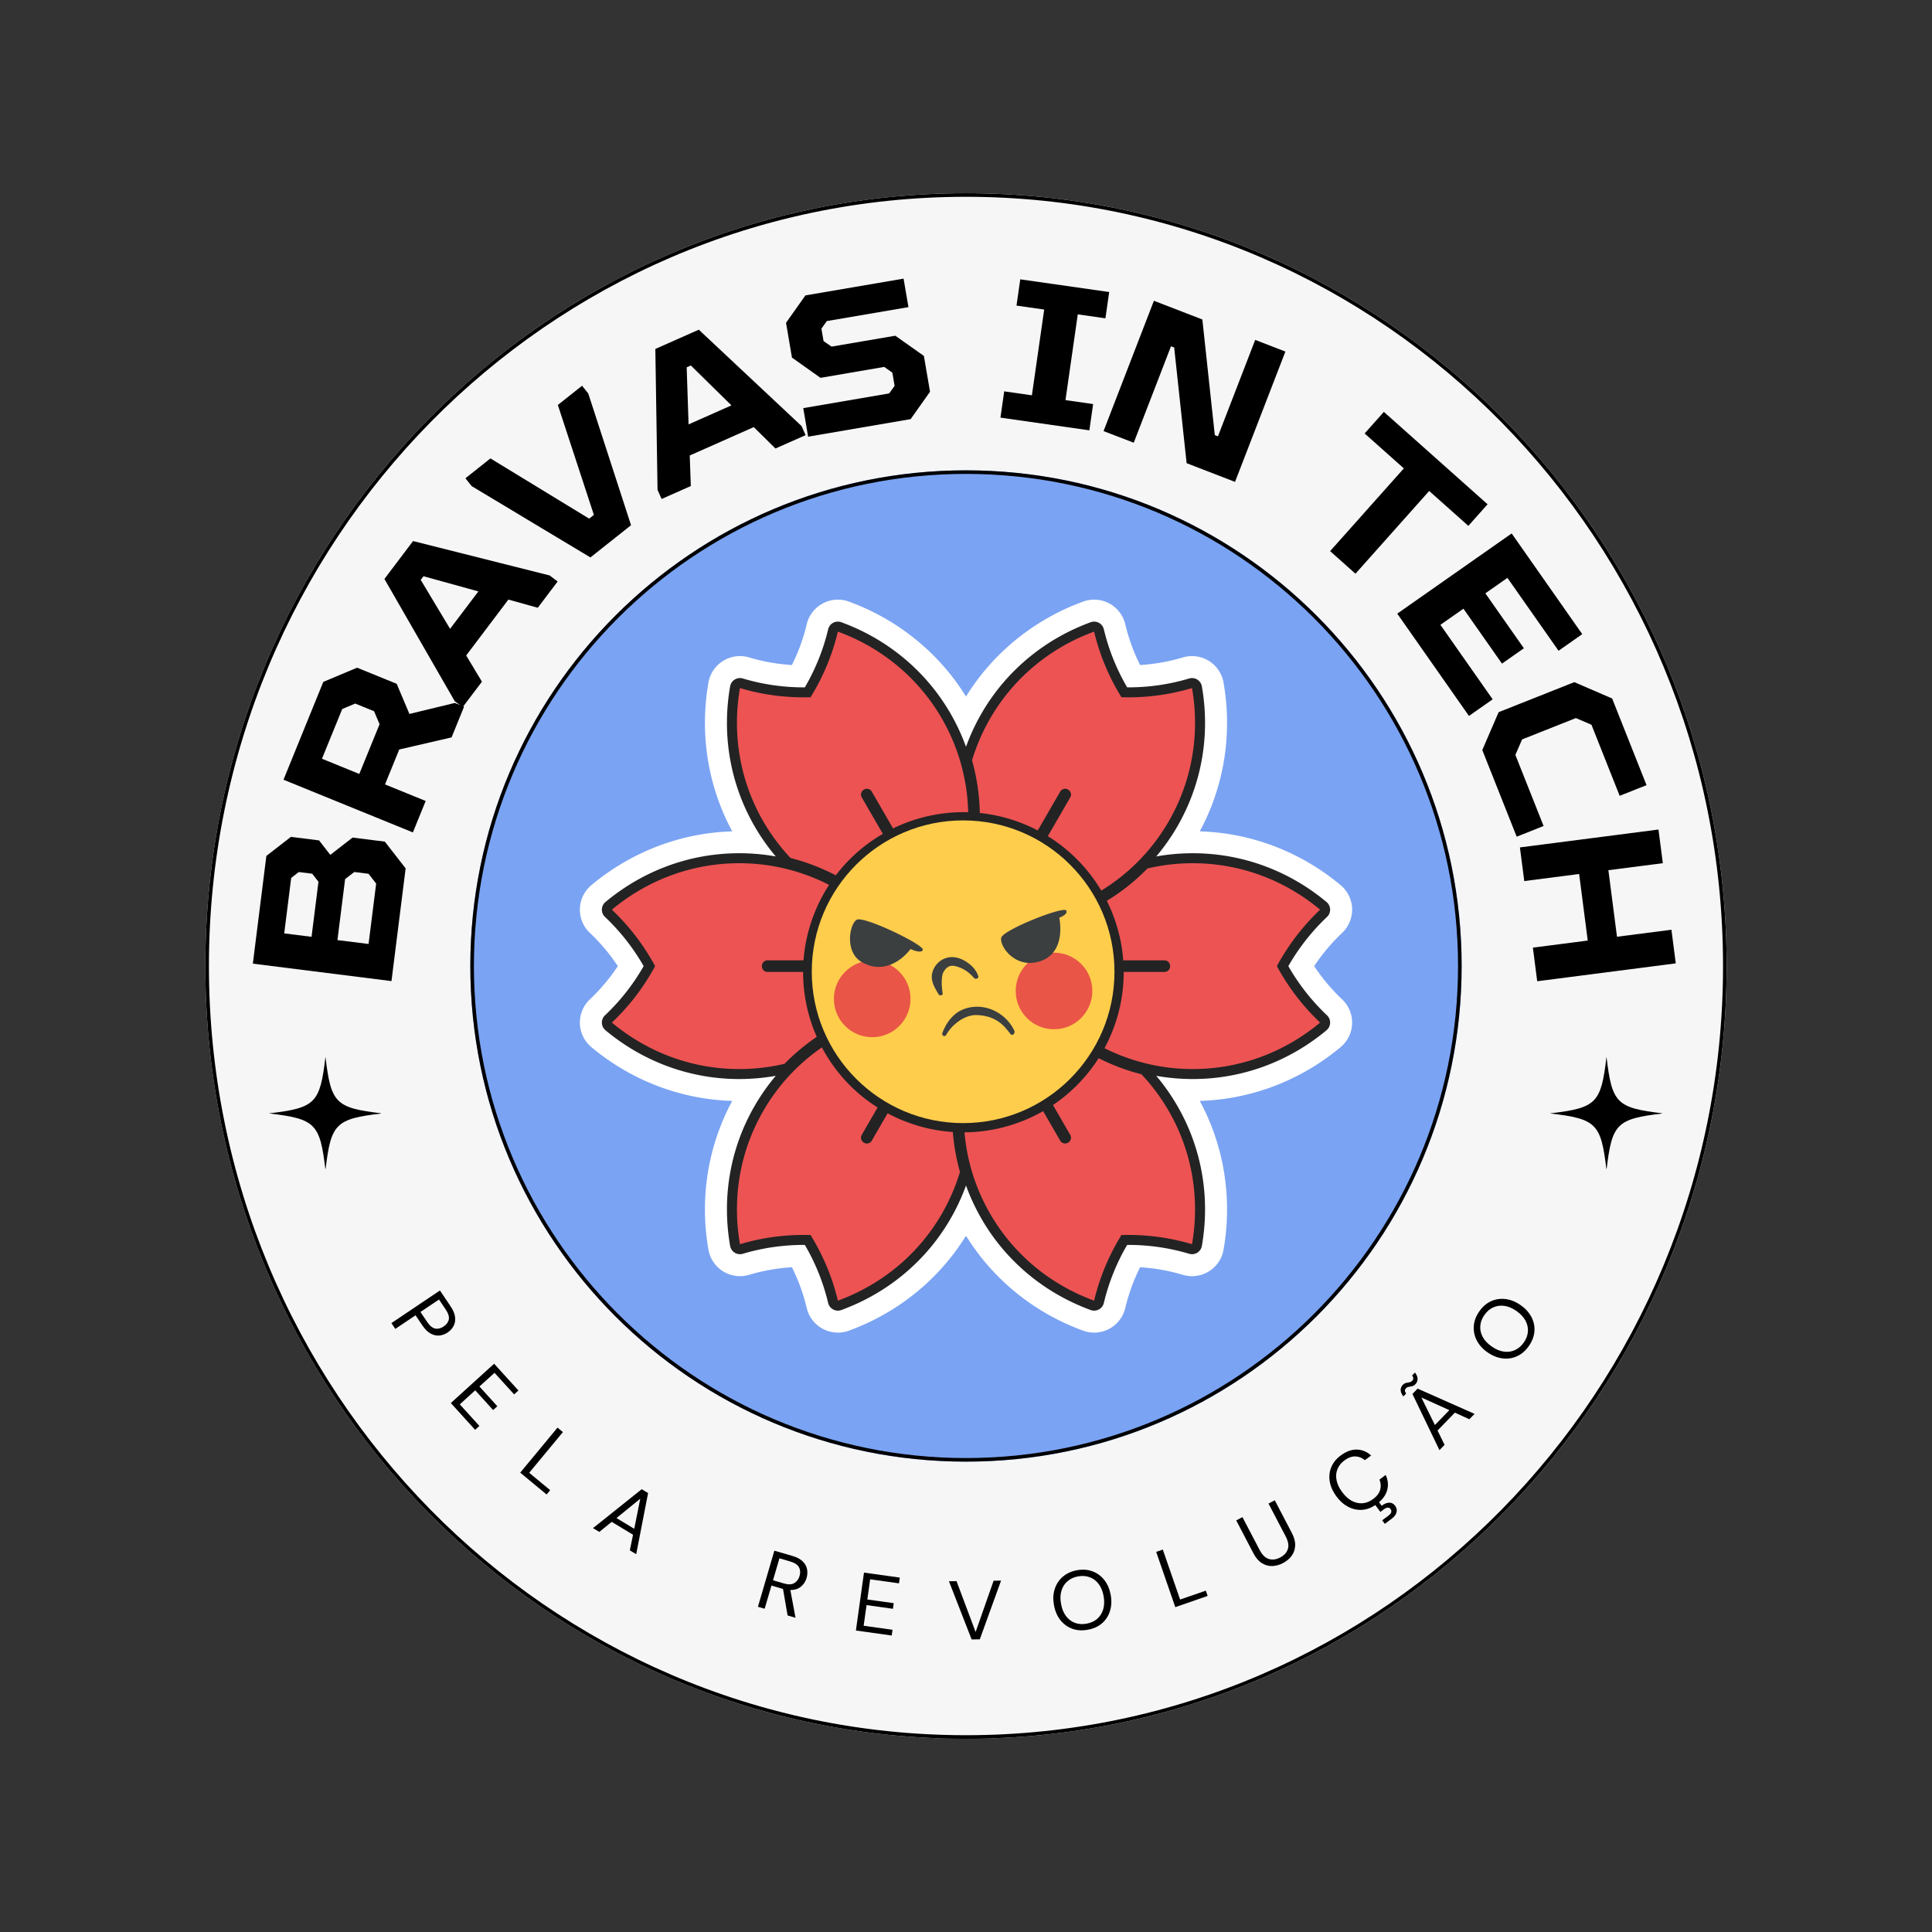
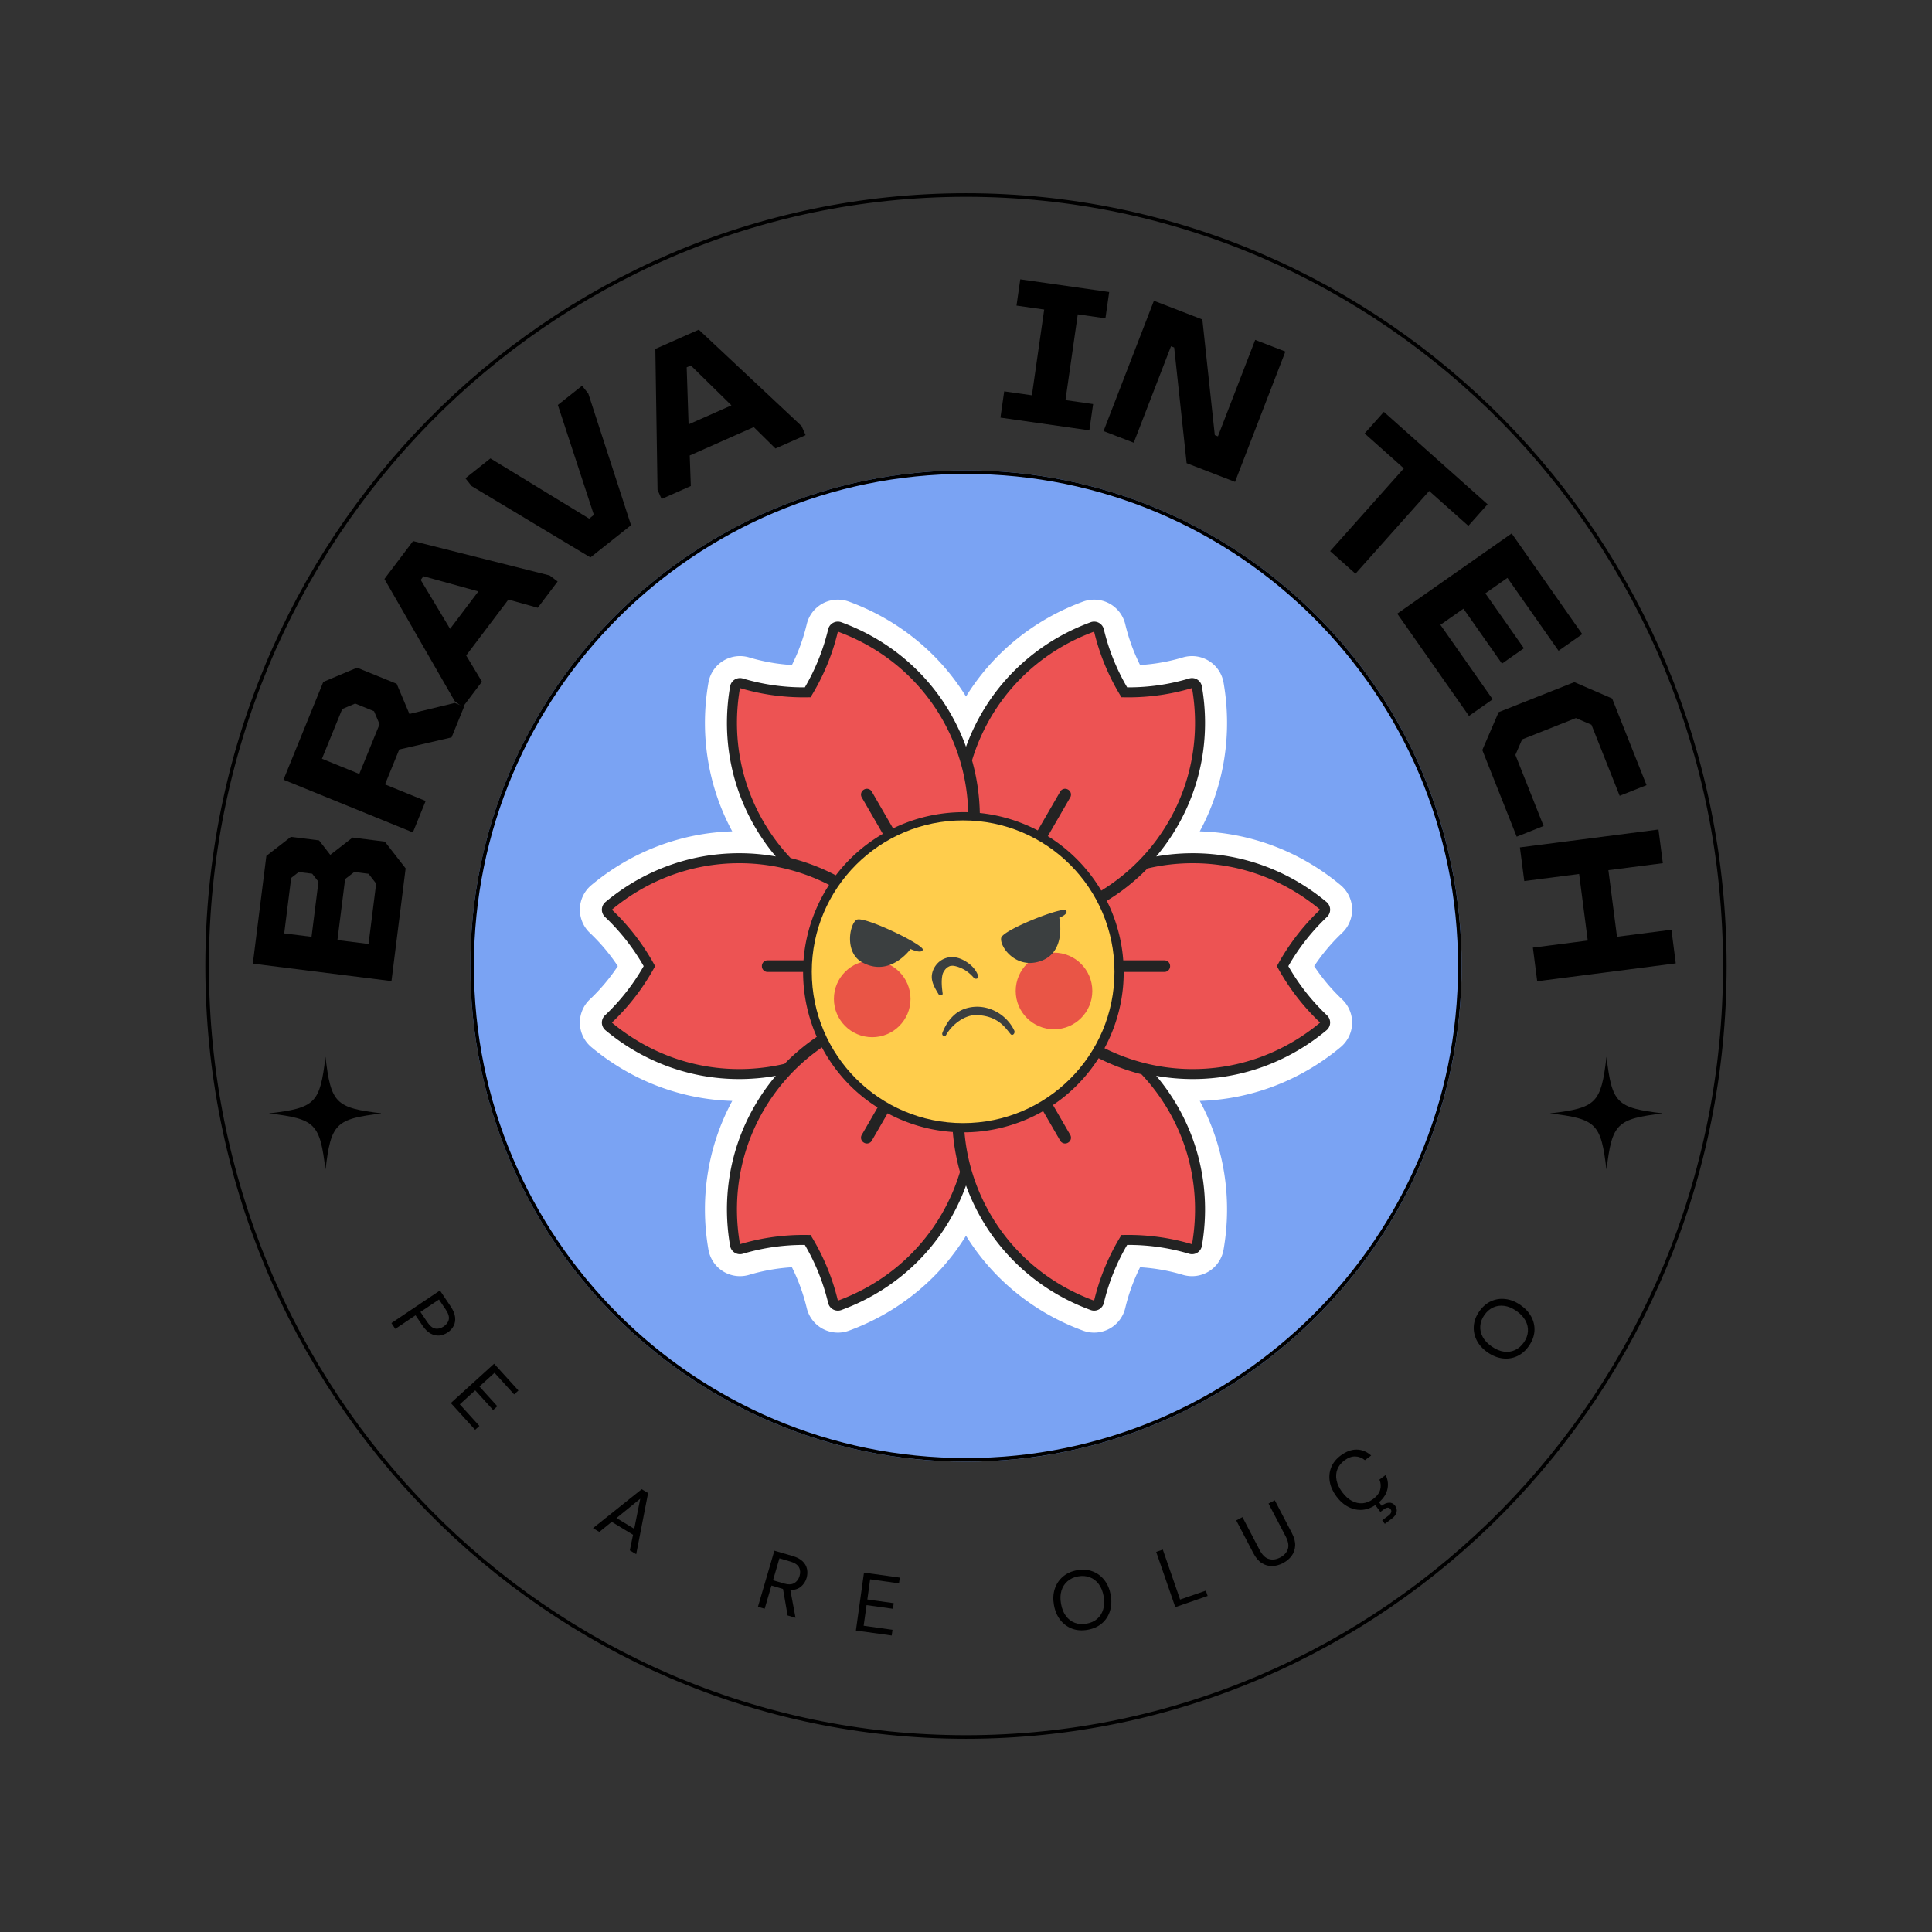
<svg xmlns="http://www.w3.org/2000/svg" data-bbox="86.093 81 637.813 647.992" height="1080" viewBox="0 0 810 810" width="1080" data-type="ugc">
  <rect x="0" y="0" width="810" height="810" fill="#333333" stroke="none" />
  <g>
    <defs>
      <clipPath id="29620027-6010-4396-9443-4dad60190f34">
        <path d="M86.094 81h637.812v648H86.094Zm0 0" />
      </clipPath>
      <clipPath id="f3063623-cefe-4a76-8151-9d79f32ae2bf">
        <path d="M405 81C228.871 81 86.094 226.059 86.094 405S228.87 729 405 729s318.906-145.059 318.906-324S581.13 81 405 81m0 0" />
      </clipPath>
      <clipPath id="8e8cb99e-9d5c-40a6-8e3e-d1242d514561">
        <path d="M86.094 81.008h637.86v647.984H86.093Zm0 0" />
      </clipPath>
      <clipPath id="60b5fa5f-d7b1-413d-8f35-22f18a607df0">
        <path d="M404.992 81.008C228.872 81.008 86.094 226.063 86.094 405S228.87 728.992 404.992 728.992c176.125 0 318.899-145.054 318.899-323.992 0-178.937-142.774-323.992-318.899-323.992m0 0" />
      </clipPath>
      <clipPath id="1b12c67f-bfe2-4139-a834-e09e0c3c13ec">
        <path d="M197.188 197.188h415.625v415.625H197.188Zm0 0" />
      </clipPath>
      <clipPath id="273d0fb4-39bd-4b6b-b168-cef6b481bfe3">
        <path d="M405 197.188c-114.77 0-207.812 93.042-207.812 207.812S290.23 612.813 405 612.813 612.813 519.77 612.813 405 519.77 197.188 405 197.188m0 0" />
      </clipPath>
      <clipPath id="cf6dc006-c12a-4807-89a1-4cb654ba4d67">
        <path d="M197.188 197.188h415.605v415.605H197.188Zm0 0" />
      </clipPath>
      <clipPath id="a6e4b920-a9e0-4628-b81e-acdaafa2e737">
        <path d="M404.992 197.188c-114.765 0-207.805 93.039-207.805 207.804 0 114.766 93.04 207.801 207.805 207.801 114.766 0 207.801-93.035 207.801-207.8s-93.035-207.805-207.8-207.805m0 0" />
      </clipPath>
      <clipPath id="bc7fbb72-597d-42c3-8953-3c19802bc677">
        <path d="M112.71 443.059h46.981v46.976h-46.98Zm0 0" />
      </clipPath>
      <clipPath id="8eeaa4df-c27f-4589-9175-3d1b97697b1e">
        <path d="M649.79 443.059h46.98v46.976h-46.98Zm0 0" />
      </clipPath>
      <clipPath id="0caf2d07-6ff2-41aa-b9b6-22d9d5f3223c">
        <path d="M243 251h324v307.7H243Zm0 0" />
      </clipPath>
      <clipPath id="bfc6615c-6349-492d-a5cb-3b66d430f3cd">
        <path d="M340.34 343.957h126.91v126.91H340.34Zm0 0" />
      </clipPath>
      <clipPath id="3f7a6d67-a587-4fa4-9bea-9b08c8255bb7">
        <path d="M403.793 343.957c-35.043 0-63.453 28.41-63.453 63.453 0 35.047 28.41 63.457 63.453 63.457 35.047 0 63.457-28.41 63.457-63.457 0-35.043-28.41-63.453-63.457-63.453m0 0" />
      </clipPath>
      <clipPath id="a8b08389-a14c-41de-bbc2-2969ac3f31bc">
        <path d="M349.582 399H458v35.945H349.582Zm0 0" />
      </clipPath>
      <clipPath id="af66821f-be0f-4c20-9e86-f6eb353f6724">
        <path d="M356 381h92v53.945h-92Zm0 0" />
      </clipPath>
    </defs>
    <g clip-path="url(#29620027-6010-4396-9443-4dad60190f34)">
      <g clip-path="url(#f3063623-cefe-4a76-8151-9d79f32ae2bf)">
-         <path d="M86.094 81h637.812v647.777H86.094Zm0 0" fill="#f6f6f6" />
-       </g>
+         </g>
    </g>
    <g clip-path="url(#8e8cb99e-9d5c-40a6-8e3e-d1242d514561)">
      <g clip-path="url(#60b5fa5f-d7b1-413d-8f35-22f18a607df0)">
        <path stroke-width="3" stroke="#000000" d="M404.992 81.008C228.87 81.008 86.093 226.062 86.093 405c0 178.937 142.778 323.992 318.899 323.992 176.125 0 318.898-145.055 318.898-323.992S581.117 81.008 404.992 81.008Zm0 0" fill="none" />
      </g>
    </g>
    <g clip-path="url(#1b12c67f-bfe2-4139-a834-e09e0c3c13ec)">
      <g clip-path="url(#273d0fb4-39bd-4b6b-b168-cef6b481bfe3)">
        <path d="M197.188 197.188h415.625v415.625H197.188Zm0 0" fill="#7aa3f3" />
      </g>
    </g>
    <g clip-path="url(#cf6dc006-c12a-4807-89a1-4cb654ba4d67)">
      <g clip-path="url(#a6e4b920-a9e0-4628-b81e-acdaafa2e737)">
        <path stroke-width="3" stroke="#000000" d="M404.992 197.187c-114.766 0-207.805 93.04-207.805 207.805s93.04 207.8 207.805 207.8 207.8-93.035 207.8-207.8-93.035-207.805-207.8-207.805Zm0 0" fill="none" />
      </g>
    </g>
    <g clip-path="url(#bc7fbb72-597d-42c3-8953-3c19802bc677)">
      <path d="M136.453 443.059c-2.312 19.55-4.187 21.425-23.742 23.742l.121.012v.003-.003c19.441 2.308 21.313 4.218 23.621 23.73 2.317-19.555 4.192-21.43 23.746-23.742-19.554-2.317-21.43-4.192-23.746-23.742m0 0" fill="#000000" />
    </g>
    <g clip-path="url(#8eeaa4df-c27f-4589-9175-3d1b97697b1e)">
      <path d="M673.531 443.059c-2.312 19.55-4.191 21.425-23.742 23.742l.121.012v.003-.003c19.438 2.308 21.313 4.218 23.621 23.73 2.313-19.555 4.192-21.43 23.742-23.742-19.55-2.317-21.43-4.192-23.742-23.742m0 0" fill="#000000" />
    </g>
    <g clip-path="url(#0caf2d07-6ff2-41aa-b9b6-22d9d5f3223c)">
      <path d="M562.688 418.984a80 80 0 0 1-7.461-8.101 81 81 0 0 1-4.254-5.828 80 80 0 0 1 4.254-5.825 80 80 0 0 1 7.46-8.101 13.4 13.4 0 0 0 4.192-10.152 13.4 13.4 0 0 0-4.809-9.872c-8.34-6.953-17.644-12.425-27.648-16.257a95.5 95.5 0 0 0-31.414-6.297 95.1 95.1 0 0 0 10.246-30.32c1.68-10.575 1.586-21.36-.274-32.055a13.43 13.43 0 0 0-6.164-9.102 13.46 13.46 0 0 0-10.902-1.441 80 80 0 0 1-10.75 2.418c-2.367.36-4.77.617-7.18.762a81 81 0 0 1-2.93-6.594 80 80 0 0 1-3.284-10.508 13.4 13.4 0 0 0-6.704-8.711 13.44 13.44 0 0 0-10.968-.777c-10.2 3.734-19.594 9.047-27.93 15.793A95.3 95.3 0 0 0 405 292.027a95.3 95.3 0 0 0-21.168-24.011c-8.336-6.746-17.73-12.059-27.93-15.793a13.45 13.45 0 0 0-10.968.777 13.4 13.4 0 0 0-6.704 8.71 80 80 0 0 1-3.285 10.509 81 81 0 0 1-2.93 6.594 81 81 0 0 1-7.18-.762 80 80 0 0 1-10.75-2.418 13.45 13.45 0 0 0-10.905 1.441 13.43 13.43 0 0 0-6.16 9.102c-1.86 10.695-1.954 21.48-.274 32.054a95.2 95.2 0 0 0 10.246 30.32 95.5 95.5 0 0 0-31.414 6.298c-10.004 3.832-19.305 9.304-27.648 16.257a13.4 13.4 0 0 0-4.809 9.872 13.4 13.4 0 0 0 4.191 10.152 80 80 0 0 1 7.461 8.101 81 81 0 0 1 4.254 5.825 81 81 0 0 1-4.254 5.828 80.5 80.5 0 0 1-7.46 8.101 13.4 13.4 0 0 0-4.192 10.153 13.4 13.4 0 0 0 4.809 9.87c8.343 6.954 17.644 12.423 27.648 16.259a95.4 95.4 0 0 0 31.418 6.293 95.2 95.2 0 0 0-10.25 30.32c-1.68 10.574-1.586 21.36.274 32.058a13.43 13.43 0 0 0 6.164 9.102 13.44 13.44 0 0 0 10.902 1.438 79.3 79.3 0 0 1 17.93-3.176 80 80 0 0 1 2.93 6.594 80 80 0 0 1 3.284 10.507 13.4 13.4 0 0 0 6.704 8.711 13.5 13.5 0 0 0 6.351 1.594c1.582 0 3.133-.273 4.617-.816 10.2-3.735 19.594-9.047 27.93-15.793A95.4 95.4 0 0 0 405 518.086a95.4 95.4 0 0 0 21.168 24.012c8.336 6.746 17.73 12.058 27.926 15.789a13.44 13.44 0 0 0 10.973-.777 13.4 13.4 0 0 0 6.703-8.708 80 80 0 0 1 3.285-10.507 81 81 0 0 1 2.93-6.594 79.3 79.3 0 0 1 17.93 3.176 13.417 13.417 0 0 0 17.066-10.54c1.859-10.695 1.953-21.48.273-32.058a95.2 95.2 0 0 0-10.246-30.32 95.6 95.6 0 0 0 31.414-6.293c10.004-3.836 19.308-9.305 27.648-16.258a13.4 13.4 0 0 0 4.809-9.875c.121-3.82-1.41-7.52-4.192-10.149m0 0" fill="#ffffff" />
    </g>
    <path d="M556.352 425.68a90 90 0 0 1-8.329-9.04 90 90 0 0 1-7.882-11.585 90 90 0 0 1 7.882-11.582 90 90 0 0 1 8.329-9.04 4.2 4.2 0 0 0 1.308-3.171 4.2 4.2 0 0 0-1.504-3.086c-7.558-6.301-15.984-11.258-25.039-14.727-9.918-3.8-20.363-5.726-31.039-5.726-3.492 0-7.004.207-10.437.62a86 86 0 0 0-4.88.731 86.6 86.6 0 0 0 8.833-12.574 86.2 86.2 0 0 0 10.55-29.71c1.52-9.575 1.434-19.34-.253-29.036a4.19 4.19 0 0 0-5.332-3.293 89.5 89.5 0 0 1-12.004 2.7 90.4 90.4 0 0 1-13.985 1.015 90 90 0 0 1-6.11-12.61 89 89 0 0 1-3.667-11.73 4.18 4.18 0 0 0-2.094-2.719 4.18 4.18 0 0 0-3.426-.242c-9.242 3.383-17.753 8.191-25.3 14.297a86.3 86.3 0 0 0-20.489 23.976 88 88 0 0 0-4.671 9.336A87 87 0 0 0 405 313.09a87 87 0 0 0-6.39-13.766c-.028-.058-.063-.117-.094-.176a86.3 86.3 0 0 0-20.489-23.976c-7.547-6.106-16.058-10.914-25.3-14.297a4.18 4.18 0 0 0-3.426.242 4.18 4.18 0 0 0-2.094 2.719 89 89 0 0 1-3.668 11.73 90 90 0 0 1-6.11 12.61 90 90 0 0 1-13.984-1.016 89.5 89.5 0 0 1-12.004-2.7 4.194 4.194 0 0 0-5.332 3.294c-1.687 9.695-1.773 19.465-.254 29.035 1.665 10.48 5.215 20.473 10.551 29.711a88 88 0 0 0 5.758 8.707 85 85 0 0 0 3.082 3.863 87 87 0 0 0-15.324-1.347c-10.676 0-21.121 1.925-31.04 5.726-9.054 3.469-17.48 8.426-25.038 14.727a4.2 4.2 0 0 0-1.504 3.086 4.2 4.2 0 0 0 1.308 3.172 89 89 0 0 1 8.329 9.039 90 90 0 0 1 7.882 11.582 90 90 0 0 1-7.882 11.586 89 89 0 0 1-8.329 9.039 4.2 4.2 0 0 0-1.308 3.172 4.2 4.2 0 0 0 1.504 3.082c7.558 6.304 15.984 11.261 25.039 14.73a86.4 86.4 0 0 0 31.039 5.727c3.492 0 7.004-.211 10.437-.621a90 90 0 0 0 4.887-.73 86.6 86.6 0 0 0-8.84 12.581 86 86 0 0 0-10.55 29.703c-1.52 9.57-1.434 19.34.253 29.035a4.194 4.194 0 0 0 5.332 3.293 89 89 0 0 1 12.004-2.699 91 91 0 0 1 13.985-1.015 88.8 88.8 0 0 1 9.777 24.336 4.19 4.19 0 0 0 5.52 2.965c9.242-3.384 17.753-8.196 25.3-14.298a86.3 86.3 0 0 0 20.489-23.976 88 88 0 0 0 4.671-9.336 87 87 0 0 0 1.813-4.606 87 87 0 0 0 6.39 13.766c.028.059.063.117.094.176a86.3 86.3 0 0 0 20.489 23.976c7.547 6.102 16.058 10.914 25.3 14.297a4.19 4.19 0 0 0 5.52-2.965 88.8 88.8 0 0 1 9.777-24.336 90.4 90.4 0 0 1 13.985 1.016 89 89 0 0 1 12.004 2.7 4.194 4.194 0 0 0 5.332-3.294c1.687-9.695 1.773-19.464.254-29.035a86.1 86.1 0 0 0-10.551-29.71 88 88 0 0 0-5.758-8.712 87 87 0 0 0-3.082-3.859 87.4 87.4 0 0 0 15.324 1.348 86.4 86.4 0 0 0 31.04-5.727c9.054-3.473 17.48-8.426 25.038-14.73a4.2 4.2 0 0 0 1.504-3.082 4.2 4.2 0 0 0-1.308-3.172m0 0" fill="#232323" />
    <path d="M339.25 436.969c8.855-6.594 18.75-11.364 29.293-14.38a40.6 40.6 0 0 1-3.93-15.1h-42.812a2.377 2.377 0 0 1-2.371-2.372v-.12a2.377 2.377 0 0 1 2.37-2.372h42.81a40.1 40.1 0 0 1 4.402-16.035v-.004c-7.688-7.621-16.52-13.695-26.477-17.977a82.4 82.4 0 0 0-32.613-6.699 82.4 82.4 0 0 0-29.535 5.45c-8.707 3.335-16.746 8.105-23.856 14.03a93.5 93.5 0 0 1 8.719 9.465 94 94 0 0 1 8.758 13.024l.656 1.176-.656 1.18a94 94 0 0 1-8.758 13.023 93.5 93.5 0 0 1-8.719 9.465c7.11 5.925 15.149 10.695 23.856 14.03a82.4 82.4 0 0 0 29.535 5.45c3.371 0 6.687-.203 9.933-.594 3.09-.37 6.118-.91 9.07-1.609a87 87 0 0 1 10.325-9.031m0 0" fill="#ed5353" />
    <path d="M401.977 445.355a40 40 0 0 1-15.067-4.156l-21.406 37.028a2.3 2.3 0 0 1-1.442 1.105 2.3 2.3 0 0 1-1.8-.238l-.098-.059a2.373 2.373 0 0 1-.867-3.234l21.406-37.031a40 40 0 0 1-6.277-5.098 40 40 0 0 1-5.438-6.719c-10.39 2.79-20.168 7.457-28.828 13.906a82.2 82.2 0 0 0-22.12 24.856A82 82 0 0 0 310 493.977c-1.46 9.203-1.348 18.546.242 27.664a92 92 0 0 1 12.57-2.825 94 94 0 0 1 15.668-1.054l1.352.02.695 1.155a94 94 0 0 1 6.918 14.086 93 93 0 0 1 3.84 12.286c8.692-3.184 16.852-7.758 24.102-13.621a82.2 82.2 0 0 0 19.496-22.817 83 83 0 0 0 4.445-8.887 82 82 0 0 0 3.145-8.656 87.7 87.7 0 0 1-3.282-23.777 90.5 90.5 0 0 1 2.786-22.196m0 0" fill="#ed5353" />
    <path d="M478.547 450.383a87 87 0 0 1-13-4.418c-10.203-4.387-19.211-10.527-27.113-18.149a40.3 40.3 0 0 1-11.133 10.965l21.402 37.02a2.373 2.373 0 0 1-.867 3.234l-.098.059a2.3 2.3 0 0 1-1.8.238 2.3 2.3 0 0 1-1.442-1.105l-21.406-37.028a40.7 40.7 0 0 1-16.106 4.211 85.8 85.8 0 0 0-2.921 22.14c0 14.512 3.722 28.63 11.054 41.313v.008a82.2 82.2 0 0 0 19.496 22.817c7.25 5.863 15.41 10.437 24.102 13.62a93 93 0 0 1 3.84-12.285 94 94 0 0 1 6.918-14.086l.691-1.156 1.352-.02a94 94 0 0 1 15.671 1.055 92 92 0 0 1 12.57 2.825c1.59-9.118 1.704-18.461.243-27.664a82.1 82.1 0 0 0-10.035-28.266 84 84 0 0 0-5.485-8.293 81 81 0 0 0-5.933-7.035m0 0" fill="#ed5353" />
    <path d="M553.469 381.39c-7.11-5.925-15.149-10.695-23.856-14.03a82.4 82.4 0 0 0-29.535-5.45c-3.371 0-6.687.2-9.933.59a83 83 0 0 0-9.075 1.613 87 87 0 0 1-10.32 9.032c-8.828 6.57-18.754 11.375-29.293 14.375a40.7 40.7 0 0 1 3.93 15.105h42.812a2.377 2.377 0 0 1 2.371 2.371v.121a2.377 2.377 0 0 1-2.37 2.371h-42.81a40.1 40.1 0 0 1-4.402 16.035c7.649 7.586 16.532 13.704 26.477 17.977a82.3 82.3 0 0 0 32.613 6.703 82.4 82.4 0 0 0 29.535-5.45c8.707-3.335 16.746-8.105 23.856-14.03a93.5 93.5 0 0 1-8.719-9.465 94 94 0 0 1-8.758-13.024l-.656-1.18.656-1.175a94 94 0 0 1 8.758-13.024 93.5 93.5 0 0 1 8.719-9.464m0 0" fill="#ed5353" />
    <path d="M331.453 359.73a87 87 0 0 1 13 4.418c10.133 4.356 19.219 10.536 27.113 18.149a40.2 40.2 0 0 1 11.133-10.965l-21.402-37.02a2.38 2.38 0 0 1 .867-3.238l.098-.054a2.3 2.3 0 0 1 1.8-.239c.63.168 1.114.54 1.442 1.106l21.406 37.023a40.8 40.8 0 0 1 16.106-4.21c5.754-21.524 3.023-44.145-8.133-63.45v-.008a82.2 82.2 0 0 0-19.496-22.816c-7.25-5.867-15.41-10.438-24.102-13.621a93 93 0 0 1-3.84 12.285 94 94 0 0 1-6.918 14.082l-.695 1.156-1.352.024a94 94 0 0 1-15.668-1.055 92 92 0 0 1-12.57-2.824c-1.59 9.117-1.703 18.457-.242 27.66a82 82 0 0 0 10.035 28.265 84 84 0 0 0 5.485 8.297 81 81 0 0 0 5.933 7.035m0 0" fill="#ed5353" />
    <path d="M408.023 364.758a40 40 0 0 1 15.067 4.156l21.406-37.027a2.3 2.3 0 0 1 1.442-1.106 2.3 2.3 0 0 1 1.8.239l.098.054a2.38 2.38 0 0 1 .867 3.238l-21.406 37.028a40.3 40.3 0 0 1 11.715 11.82c10.386-2.789 20.18-7.469 28.828-13.91a82.1 82.1 0 0 0 22.12-24.844A82 82 0 0 0 500 316.133c1.46-9.203 1.348-18.543-.242-27.66a92 92 0 0 1-12.57 2.824 94 94 0 0 1-15.672 1.055l-1.352-.024-.691-1.156a94 94 0 0 1-6.918-14.082 93 93 0 0 1-3.84-12.285c-8.692 3.183-16.852 7.754-24.102 13.62a82.2 82.2 0 0 0-19.496 22.817 82 82 0 0 0-4.445 8.887 82 82 0 0 0-3.145 8.656c4.235 14.992 4.328 30.817.496 45.973m0 0" fill="#ed5353" />
    <path d="m469.469 392.887-.012-.051-.156-.64a67.2 67.2 0 0 0-9.778-22.239c-5.882-8.684-13.832-15.95-22.984-21.012a68 68 0 0 0-6.363-3.097c-.07-.032-.145-.059-.215-.086a67.5 67.5 0 0 0-16.672-4.61 67.2 67.2 0 0 0-17.512-.148 67.3 67.3 0 0 0-24.593 8 66.96 66.96 0 0 0-24.954 24.172 68 68 0 0 0-4.171 8.23 67 67 0 0 0-4.82 17.696c-2 15.597 1.6 31.511 10.148 44.808 6.273 9.766 14.668 17.485 24.96 22.95a67 67 0 0 0 5.298 2.535q.104.045.214.085a67.07 67.07 0 0 0 43.172 3.036 67.2 67.2 0 0 0 23.856-11.696 67.2 67.2 0 0 0 20.879-26.972q.045-.105.082-.211a66.8 66.8 0 0 0 5.027-20.32 67 67 0 0 0-1.406-20.43m0 0" fill="#232323" />
    <path d="M374.32 463.164a62 62 0 0 0 4.961 2.375h.016a62.9 62.9 0 0 0 20.07 4.852 63 63 0 0 0 20.594-1.926 63.4 63.4 0 0 0 22.371-10.969 62.7 62.7 0 0 0 18.016-21.902 59 59 0 0 0 1.554-3.375v-.016a62.6 62.6 0 0 0 3.473-38.394l-.152-.649a63.3 63.3 0 0 0-9.172-20.86 62.8 62.8 0 0 0-21.547-19.69 61 61 0 0 0-5.965-2.907h-.016a63 63 0 0 0-15.82-4.402 62.8 62.8 0 0 0-16.414-.14 63.4 63.4 0 0 0-23.066 7.503 62.6 62.6 0 0 0-23.391 22.66 62.5 62.5 0 0 0-3.914 7.719 63 63 0 0 0-4.523 16.59c-1.875 14.633 1.543 29.597 9.52 42.015 5.905 9.196 13.87 16.454 23.405 21.516m0 0" fill="#f69e04" />
    <path d="M414.543 396.938c0 7.109 3.594 13.039 8.371 14.39q1.008.289 2.074.29c5.77 0 10.446-6.575 10.446-14.68 0-8.11-4.676-14.684-10.446-14.684a7.5 7.5 0 0 0-2.074.293c-4.777 1.351-8.371 7.281-8.371 14.39m0 0" fill="#232323" />
    <path d="M374.566 396.938c0 7.109 3.598 13.039 8.372 14.39q1.007.289 2.074.29c5.77 0 10.445-6.575 10.445-14.68 0-8.11-4.676-14.684-10.445-14.684-.711 0-1.403.101-2.075.293-4.773 1.351-8.37 7.281-8.37 14.39m0 0" fill="#232323" />
    <path d="M434.875 424.992a2.25 2.25 0 0 0-1.73.055 2.24 2.24 0 0 0-1.188 1.262A28.84 28.84 0 0 1 405 444.899c-11.91 0-22.742-7.473-26.957-18.59a2.26 2.26 0 0 0-1.188-1.262 2.25 2.25 0 0 0-1.73-.055 2.266 2.266 0 0 0-1.316 2.918 33.23 33.23 0 0 0 12.035 15.469c5.629 3.953 12.254 6.039 19.156 6.039 7.89 0 15.547-2.8 21.555-7.89a33.4 33.4 0 0 0 9.636-13.618 2.266 2.266 0 0 0-1.316-2.918m0 0" fill="#232323" />
    <path d="M379.285 389.504a2.1 2.1 0 0 1-1.844-1.094l-5.62-10.308a2.09 2.09 0 0 1 .84-2.84 2.103 2.103 0 0 1 2.843.836l5.621 10.312a2.097 2.097 0 0 1-1.84 3.094m0 0" fill="#232323" />
    <path d="M389.543 389.504a2.092 2.092 0 0 1-1.84-3.094l5.621-10.312a2.097 2.097 0 0 1 3.684 2.004l-5.625 10.308a2.09 2.09 0 0 1-1.84 1.094m0 0" fill="#232323" />
    <path d="M384.355 389.504a2.094 2.094 0 0 1-2.093-2.094v-11.566a2.095 2.095 0 0 1 4.191 0v11.566a2.095 2.095 0 0 1-2.098 2.094m0 0" fill="#232323" />
    <path d="M419.86 389.504a2.1 2.1 0 0 1-1.844-1.094l-5.621-10.308a2.097 2.097 0 0 1 3.683-2.004l5.621 10.312a2.09 2.09 0 0 1-1.84 3.094m0 0" fill="#232323" />
    <path d="M430.117 389.504a2.093 2.093 0 0 1-1.84-3.094l5.621-10.312a2.103 2.103 0 0 1 2.844-.836 2.09 2.09 0 0 1 .84 2.84l-5.621 10.308a2.1 2.1 0 0 1-1.844 1.094m0 0" fill="#232323" />
    <path d="M424.934 389.504a2.095 2.095 0 0 1-2.098-2.094v-11.566a2.095 2.095 0 0 1 4.191 0v11.566a2.094 2.094 0 0 1-2.093 2.094m0 0" fill="#232323" />
    <g clip-path="url(#bfc6615c-6349-492d-a5cb-3b66d430f3cd)">
      <g clip-path="url(#3f7a6d67-a587-4fa4-9bea-9b08c8255bb7)">
        <path d="M340.34 343.957h126.91v126.91H340.34Zm0 0" fill="#ffcd4c" />
      </g>
    </g>
    <g clip-path="url(#a8b08389-a14c-41de-bbc2-2969ac3f31bc)">
      <path d="M457.96 415.465c0 8.87-7.19 16.058-16.058 16.058-8.87 0-16.062-7.187-16.062-16.058s7.191-16.063 16.062-16.063c8.868 0 16.059 7.192 16.059 16.063m-92.28-12.742c-8.871 0-16.063 7.191-16.063 16.062s7.192 16.063 16.063 16.063c8.867 0 16.058-7.192 16.058-16.063s-7.191-16.062-16.058-16.062m0 0" fill="#e95546" />
    </g>
    <g clip-path="url(#af66821f-be0f-4c20-9e86-f6eb353f6724)">
      <path d="M408.273 409.945c-1.328-1.57-3.03-3.007-5.015-3.925-.961-.446-1.996-.829-3.094-1.036a4 4 0 0 0-.82-.086c.023 0-.739.047-.383 0-.66.09-.754.137-1.219.372-.738.37-1.293.902-1.762 1.605-.503.758-.742 1.2-.918 2.148-.457 2.497-.171 5.04.149 7.536.098.765-1.25 1.027-1.64.386-1.278-2.097-2.727-4.453-2.9-6.875-.155-2.222.778-4.46 2.372-6.164a8.48 8.48 0 0 1 5.91-2.633c2.629-.058 5.067 1.118 7.024 2.54 1.984 1.445 3.457 3.277 4.168 5.449.335 1.027-1.22 1.457-1.872.683m38.715-28.234c-1.136-1.836-26.531 8.129-27.234 11.488-.711 3.387 5.351 12.18 14.648 10.254 13.301-2.754 9.696-18.695 9.696-18.695s3.91-1.406 2.89-3.047m-21.758 50.332c-3.101-6.441-9.793-10.25-16.273-9.953-2.977.133-6.113 1.101-8.5 3.094-2.496 2.086-4.102 4.66-5.344 7.812-.453 1.152.973 1.957 1.563.902 2.52-4.5 7.91-8.453 12.691-8.324 9.117.238 12.25 5.52 14.305 7.946.867 1.027 2.078-.399 1.558-1.477m-38.343-33.84c.613-2.074-24.739-14.308-27.711-12.59-2.996 1.735-5.192 13.606 2.137 17.754 11.82 6.695 20.425-5.476 20.425-5.476s4.606 2.164 5.149.312m0 0" fill="#3b3f40" />
    </g>
    <path d="m164.128 411.325-58.125-7.312 5.672-45.172 10.297-7.985 11.797 1.485 4.703 6.062 9.344-7.25 13.53 1.703 8.72 11.22Zm-33.515-18.562 2.906-23.078-2.625-3.375-5.64-.704-3.173 2.47-2.922 23.25Zm23.906 3 3.187-25.313-3.187-4.11-5.985-.75-3.843 2.97-3.22 25.578Zm0 0" fill="#000000" />
    <path d="m173.104 348.996-54.25-22.094 16.688-41.015 14.171-5.953 16.594 6.75 5.344 12.64 19.031-4.61 3.875 1.579-5.234 12.86-21.938 5.077-5.968 14.641 17.046 6.938Zm-22.469-24.515 8.5-20.844-2.312-5.453-7.906-3.22-5.438 2.298-8.5 20.844Zm0 0" fill="#000000" />
    <path d="m173.182 226.842 57.266 14.422 3.344 2.53-8.328 11.016-12.313-3.437-17.703 23.438 6.61 10.984-8.079 10.687-3.344-2.53-29.468-51.22Zm15.516 36.797 11.86-15.688-23.016-6.36-1.157 1.532Zm0 0" fill="#000000" />
    <path d="M247.537 233.708 197.74 203.8l-2.61-3.281 10.485-8.328 41.39 25.25 1.985-1.563-15.11-46.093 10.157-8.063 2.61 3.281 17.921 55.188Zm0 0" fill="#000000" />
    <path d="m292.972 138.222 43.078 40.39 1.703 3.829-12.64 5.594-9.094-8.97-26.844 11.907.453 12.797-12.25 5.437-1.703-3.828-.922-59.078Zm-4.281 39.703 17.968-7.969-17.015-16.718-1.75.765Zm0 0" fill="#000000" />
-     <path d="m338.813 183.08-2.047-11.969 36.031-6.171 2.266-3.172-.937-5.531-3.407-2.407-26.718 4.578-11.97-8.484-2.483-14.594 8.125-11.484 41.156-7.031 2.047 11.953-34.235 5.844-2.25 3.187.89 5.203 3.36 2.313 26.719-4.563 11.984 8.469 2.579 15.016-8.141 11.484Zm0 0" fill="#000000" />
    <path d="m419.439 175.091 1.578-11.015 11.61 1.656 5.156-35.953-11.61-1.656 1.578-11.016 37.282 5.328-1.579 11.016-11.593-1.656-5.157 35.953 11.594 1.656-1.578 11.016Zm0 0" fill="#000000" />
    <path d="m462.67 180.738 21.11-54.64 20.312 7.843 5.218 48.485 1.313.515 15.625-40.437 12.656 4.89-21.11 54.64-20.296-7.843-5.219-48.5-1.328-.516-15.625 40.438Zm0 0" fill="#000000" />
    <path d="m557.658 231.061 30.906-34.687-16.438-14.641 8.063-9.047 43.484 38.735-8.062 9.046-16.422-14.625-30.906 34.688Zm0 0" fill="#000000" />
    <path d="m585.805 257.274 47.969-33.625 29.593 42.22-9.937 6.968-21.437-30.563-9.25 6.485 16.156 23.031-9.188 6.437-16.156-23.03-9.656 6.765 21.906 31.234-9.937 6.969Zm0 0" fill="#000000" />
    <path d="m621.46 314.459 6.843-15.875 31.734-12.594 15.86 6.86 14.421 36.328-11.265 4.469-11.828-29.797-6.532-2.797-22.546 8.953-2.813 6.5 11.828 29.797-11.281 4.484Zm0 0" fill="#000000" />
    <path d="m637.23 355.282 58.093-7.5 1.829 14.11-22.829 2.937 3.61 27.906 22.828-2.937 1.813 14.093-58.094 7.5-1.813-14.094 23-2.968-3.61-27.906-23 2.968Zm0 0" fill="#000000" />
    <path d="m164.105 554.71 20.344-13.673 4.484 6.672q1.606 2.39 1.86 4.453.247 2.063-.594 3.703c-.555 1.094-1.39 2.02-2.516 2.782q-1.656 1.106-3.484 1.281-1.83.169-3.672-.828-1.83-1.002-3.453-3.422l-2.86-4.234-8.484 5.703Zm12.172-4.657 2.828 4.188c1.094 1.625 2.211 2.546 3.36 2.765q1.733.342 3.53-.86 1.828-1.234 2.173-2.968.34-1.718-1.297-4.156l-2.828-4.188Zm0 0" fill="#000000" />
    <path d="m189.007 588.234 18.156-16.485 10.188 11.22-1.797 1.64-8.219-9.047-6.328 5.734 7.5 8.282-1.766 1.593-7.5-8.28-6.468 5.89 8.218 9.047-1.797 1.625Zm0 0" fill="#000000" />
-     <path d="m218.103 617.41 15.64-18.875 2.266 1.875-14.14 17.063 8.797 7.281-1.5 1.813Zm0 0" fill="#000000" />
    <path d="m248.623 640.669 20.421-16.313 2.672 1.61-4.984 25.64-2.672-1.609 1.344-6.547-8.938-5.406-5.203 4.219Zm9.843-4.219 7.438 4.5 2.531-12.61Zm0 0" fill="#000000" />
    <path d="m317.764 673.656 6.891-23.53 7.594 2.218q2.764.798 4.234 2.219 1.483 1.422 1.86 3.25.373 1.827-.172 3.75-.657 2.22-2.375 3.656c-1.149.95-2.625 1.418-4.438 1.406l2.172 11.64-3.328-.984-1.922-11.109-.219-.062-4.625-1.36-2.844 9.719Zm6.328-11.125 4.563 1.344q2.718.797 4.328-.14 1.624-.936 2.234-2.985c.407-1.394.32-2.617-.25-3.672q-.862-1.592-3.64-2.406l-4.547-1.344Zm0 0" fill="#000000" />
    <path d="m358.84 683.603 3.39-24.28 15.016 2.093-.344 2.406-12.094-1.687-1.172 8.453 11.063 1.547-.328 2.359-11.063-1.547-1.219 8.656 12.094 1.688-.328 2.406Zm0 0" fill="#000000" />
-     <path d="m407.361 687.346-9.515-24.406 3.187-.032 8 21.313 7.547-21.5 3.125-.047-8.922 24.625Zm0 0" fill="#000000" />
    <path d="M456.001 683.291q-3.534.643-6.5-.453-2.953-1.09-4.969-3.656c-1.336-1.707-2.218-3.79-2.656-6.25q-.668-3.685.328-6.75c.664-2.051 1.797-3.766 3.39-5.141q2.404-2.075 5.938-2.719c2.407-.426 4.586-.265 6.547.485q2.953 1.112 4.938 3.656 1.981 2.532 2.656 6.219.656 3.688-.328 6.78c-.649 2.063-1.766 3.778-3.36 5.142q-2.376 2.05-5.984 2.687m-.469-2.562q2.671-.47 4.47-2.016 1.792-1.56 2.515-3.984.732-2.422.187-5.516-.564-3.106-2.078-5.11-1.518-2.013-3.75-2.843-2.22-.827-4.89-.36-2.644.488-4.438 2.047-1.8 1.55-2.531 3.953-.736 2.393-.172 5.5.544 3.096 2.062 5.125 1.53 2.034 3.75 2.86 2.233.83 4.875.344m0 0" fill="#000000" />
    <path d="m492.75 673.805-8.015-23.172 2.78-.968 7.25 20.953 10.782-3.735.766 2.22Zm0 0" fill="#000000" />
    <path d="M537.879 655.34c-1.5.781-3.012 1.195-4.532 1.234q-2.266.049-4.328-1.234-2.049-1.295-3.547-4.172l-7.171-13.734 2.609-1.375 7.188 13.75q1.653 3.175 3.921 3.812 2.264.644 4.703-.64c1.633-.852 2.704-2.016 3.204-3.485s.195-3.257-.907-5.375l-7.187-13.75 2.625-1.375 7.172 13.735q1.499 2.876 1.375 5.312-.129 2.425-1.5 4.281-1.376 1.846-3.625 3.016m0 0" fill="#000000" />
    <path d="M577.268 630.536q-2.906 2.173-5.953 2.454-3.033.268-5.89-1.157-2.86-1.418-5.126-4.453-2.232-3.014-2.78-6.156c-.364-2.094-.173-4.086.577-5.985q1.111-2.859 4.016-5.03c2.242-1.665 4.46-2.489 6.672-2.47 2.219.024 4.242.852 6.078 2.485l-2.61 1.953q-1.815-1.5-4.03-1.562-2.22-.076-4.563 1.671-2.109 1.581-2.953 3.72-.843 2.144-.344 4.593.485 2.454 2.36 4.984 1.875 2.518 4.077 3.688 2.217 1.158 4.516.969 2.297-.2 4.406-1.782 2.343-1.748 2.922-3.86.593-2.12-.297-4.265l2.61-1.953q1.512 3.282.593 6.469-.925 3.19-4.28 5.687m3.328 8.344-1.11-1.484 2.579-1.922q1.92-1.436.922-2.797-.955-1.265-2.875.172l-1.375 1.031-2.5-3.36 1.578-1.187 1.453 1.969q1.575-1.216 3.094-1.297 1.528-.077 2.547 1.281.983 1.33.578 2.782-.391 1.453-1.89 2.562Zm0 0" fill="#000000" />
-     <path d="m603.501 607.978-11.328-23.547 2.172-2.25 23.875 10.594-2.187 2.25-6.063-2.766-7.265 7.485 2.937 6.015Zm-1.906-10.531 6.047-6.235-11.719-5.297Zm-8.172-17.125q-.656.69-1.406.86-.75.158-1.406.265c-.446.062-.836.273-1.172.625q-.89.908.11 2.156l-1.188 1.234q-1.109-1.419-1.125-2.656-.03-1.23.89-2.187.626-.655 1.375-.813c.5-.113.977-.207 1.422-.281.438-.07.836-.297 1.188-.672q.393-.389.406-.953c0-.383-.164-.79-.5-1.219l1.203-1.234q1.08 1.346 1.11 2.64.018 1.285-.907 2.235m0 0" fill="#000000" />
    <path d="M641.006 564.286c-1.368 1.969-3 3.399-4.907 4.281-1.898.887-3.914 1.203-6.062.953q-3.232-.374-6.313-2.5-3.074-2.122-4.562-5-1.482-2.889-1.266-6.03.205-3.155 2.25-6.11 2.082-3.014 4.953-4.328 2.879-1.31 6.078-.922c2.133.25 4.227 1.086 6.282 2.5q3.076 2.128 4.578 5 1.514 2.876 1.281 6.015c-.156 2.086-.93 4.133-2.312 6.141m-2.125-1.469q1.544-2.233 1.703-4.593.17-2.374-1.047-4.594-1.206-2.216-3.781-4.016-2.595-1.795-5.078-2.125c-1.665-.226-3.22-.008-4.657.656q-2.17.986-3.718 3.22-1.53 2.203-1.688 4.577-.17 2.38 1.031 4.594 1.19 2.205 3.782 4 2.578 1.8 5.093 2.14 2.501.346 4.657-.656 2.168-.998 3.703-3.203m0 0" fill="#000000" />
  </g>
</svg>